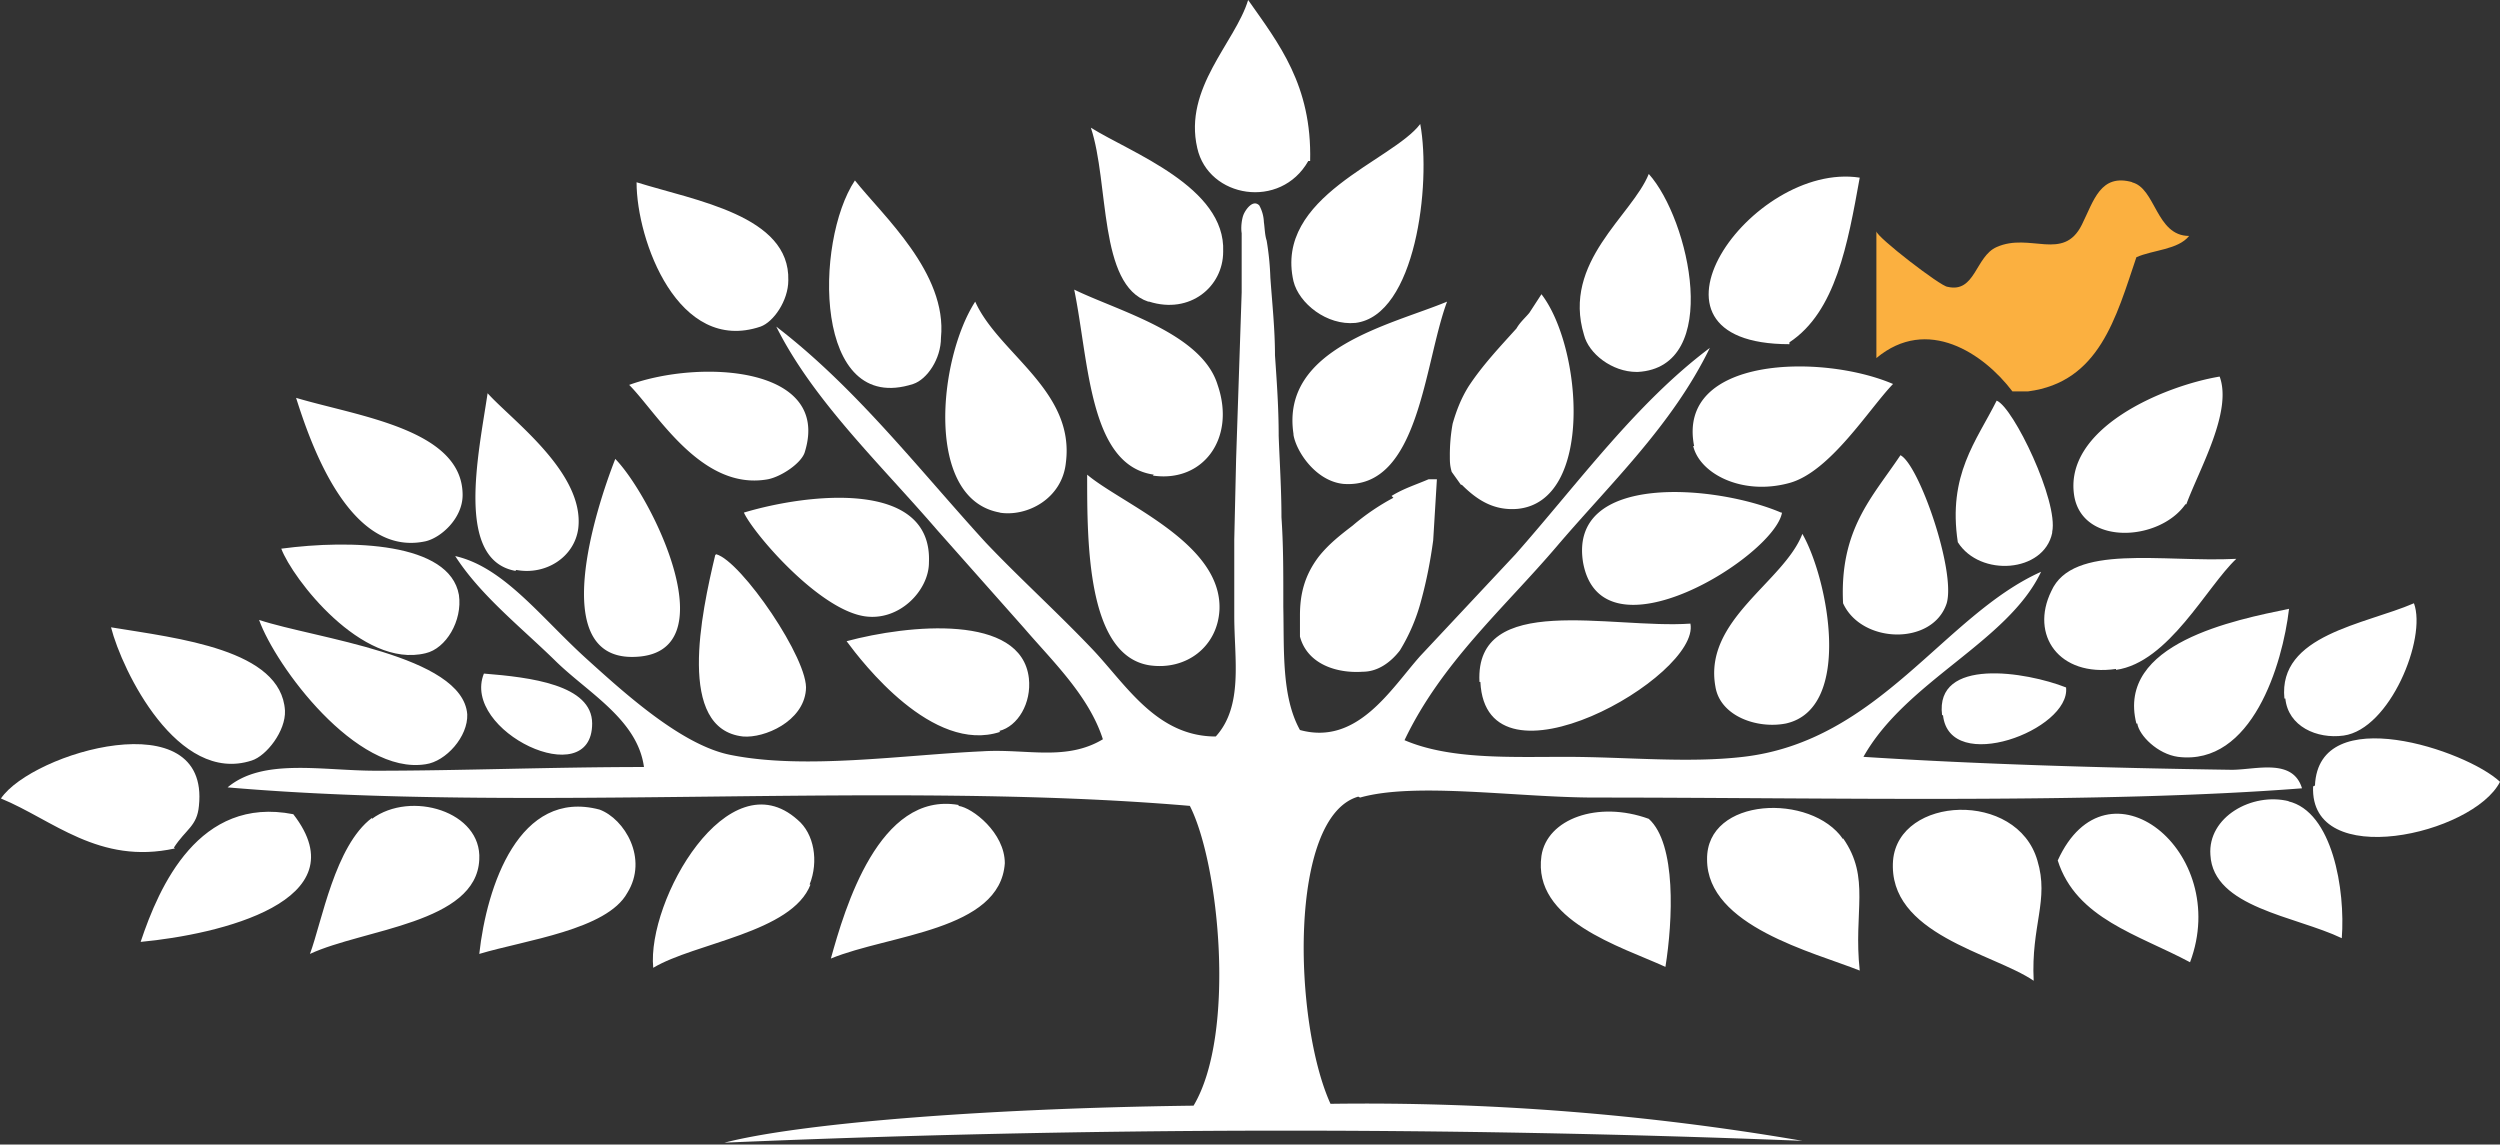
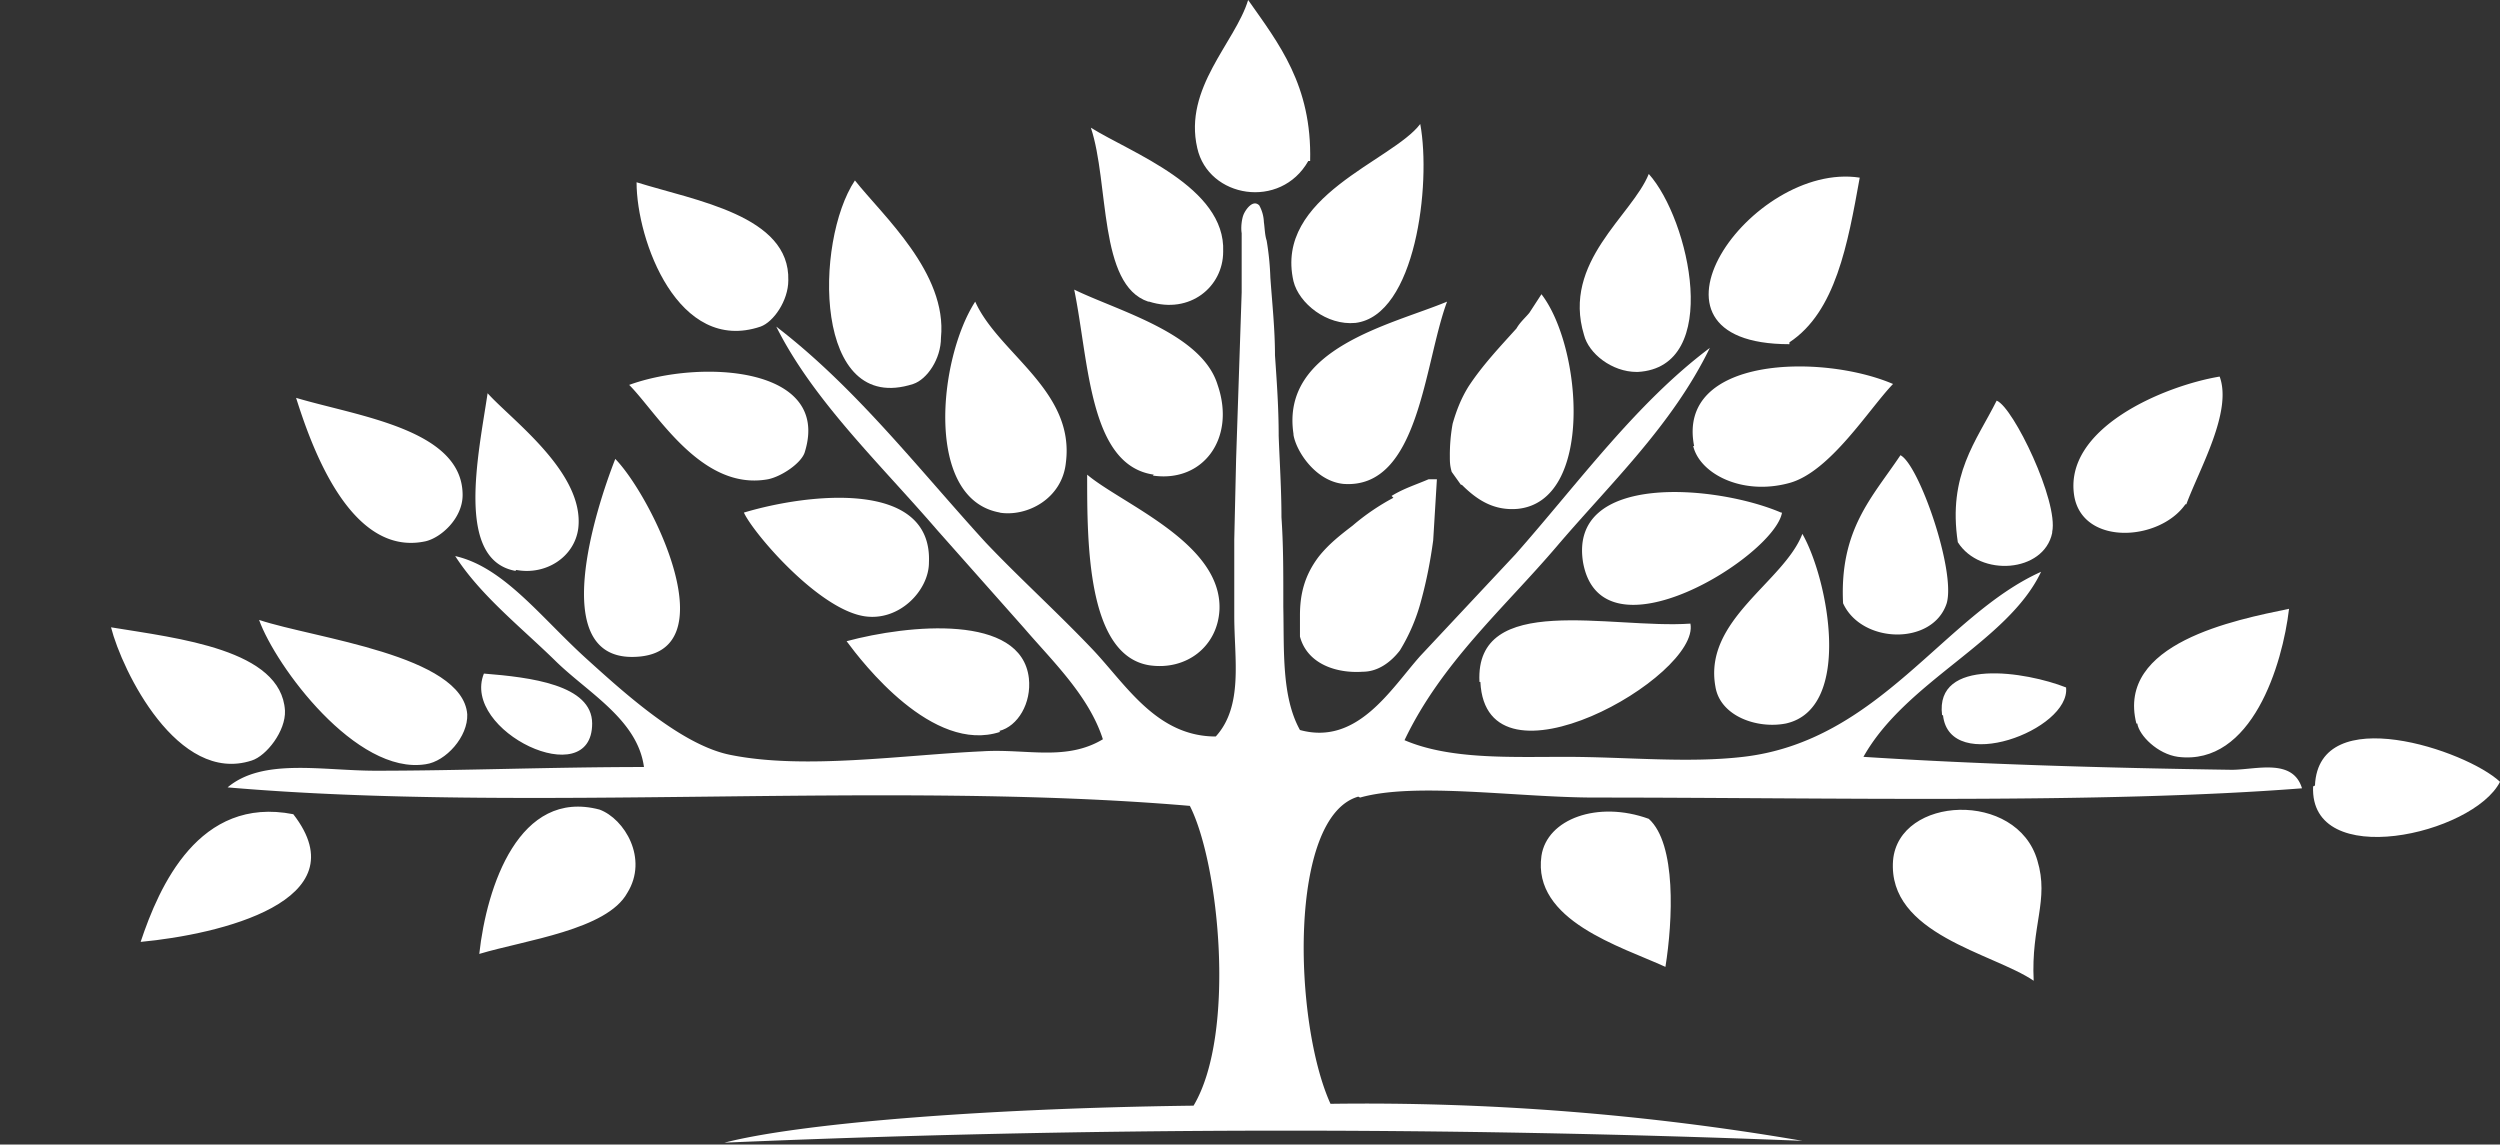
<svg xmlns="http://www.w3.org/2000/svg" viewBox="0 0 270.2 123.7">
  <rect x="0" y="0" width="270.2" height="123.7" fill="#333333" stroke="none" />
-   <path fill="#FBB040" d="M230.5 19.7c-3.5-1-4.2 2-5.5 4.6-2 4-5.6.8-9.2 2.4-2.3 1-2.3 5-5.3 4.3-.7 0-7.7-5.4-7.7-6v13.7c5.5-4.6 11.6-.5 14.7 3.6h1.7c7.7-1 9.5-8 11.7-14.5 1.8-.8 4.5-.8 5.7-2.3-3.6 0-3.6-5.2-6.2-5.8z" />
  <g fill="#FFF">
    <path d="M141.6 17.4c.2-8.2-3.4-12.7-6.7-17.4-1.4 4.6-7 9.5-5.5 16 1.2 5.4 9 6.7 12 1.4zm-1.8 13c.6 2.4 3.6 4.8 6.7 4.5 6.5-.8 8.2-15 7-21.5-3 4-15.8 7.8-13.7 17zm-15.6 2.2c4.4 1.4 8-1.6 8-5.4.3-7-10-10.7-14.3-13.4 2 6 .8 17 6.2 18.8zm52.8 7.6c9.2-.5 5.6-16.5 1.2-21.4-1.8 4.5-9.4 9.5-7 17.4.5 2 3 4 5.7 4z" />
    <path d="M193.4 37c5-3.3 6.3-10.6 7.6-17.8-11.7-1.8-25.8 18-7.6 18zM82.2 35.3c1.4-.5 3-2.8 3-5 .2-7-10-8.6-16.4-10.6 0 6.3 4.5 18.6 13.4 15.6zm16.5 6.2c1.5-.5 3-2.7 3-5 .7-7-6.3-13.2-9.3-17-4.4 6.6-4.5 25.5 6.3 22z" />
    <path d="M147 86.2c6-1.7 17 0 25.4 0 25.3 0 54.6.7 76.4-1-1-3.3-5-2-7.6-2-13.7-.2-27.4-.6-39.8-1.4 4.6-8.2 15.6-12.4 19.2-20-10.5 4.7-17.5 18.3-32.2 20-6 .7-12.7 0-19.2 0-6 0-12.5.3-17.4-1.8 4-8.4 10.8-14.3 16.5-21 5.8-6.8 12.4-13 16.5-21.4-8 6-14.2 14.6-21 22.3l-10.3 11c-3.2 3.6-6.8 9.7-13 8-2-3.6-1.7-8.6-1.8-13.3v-1c0-3 0-5.8-.2-8.7 0-3-.2-6-.3-8.8 0-3-.2-5.8-.4-8.7 0-2.8-.3-5.6-.5-8.4a30 30 0 0 0-.4-4c-.2-.6-.2-1.3-.3-2a4 4 0 0 0-.5-1.8c-.7-.7-1.5.5-1.7 1-.2.5-.3 1.4-.2 2v6.4l-.3 9-.3 9-.2 8.7v8.3c0 4.6 1 9.7-2 13-6.4 0-9.7-5.6-13.3-9.4-3.8-4-8-7.8-11.6-11.6-7.3-8-14-16.7-22.6-23.3 4 8 11.2 14.8 17.4 22l9.4 10.6c3 3.5 7 7.3 8.5 12-4 2.4-8.3 1-13 1.3-8.7.4-19.2 2-27.2.4-5.2-1-11.3-6.5-15.5-10.3-5-4.5-9-10-14.3-11.2 2.7 4.2 7 7.6 10.7 11.2 3.5 3.5 9 6.4 9.7 11.6-10 0-19.7.4-29 .4-5.8 0-12.2-1.4-16 1.8 32.5 2.8 71.3-.8 104 2 3.2 6.3 5 24.7.4 32.4-23.6.3-43 2-50.7 4a1416.6 1416.6 0 0 1 116.5-.2 279 279 0 0 0-51-4c-4-8.8-4.6-31 3-33.2z" />
    <path d="M124.6 51.4c5.4.8 9-4 7-9.8-1.7-5.6-10.8-8-15.5-10.3 1.6 7.8 1.6 19 8.6 20zm33.4 1c1.7 1.7 3.5 2.8 6 2.6 8.3-.8 7-17.5 2.6-23.2l-1.3 2c-.4.5-1 1-1.4 1.7-1.8 2-3.7 4-5.2 6.3-.8 1.3-1.3 2.6-1.7 4a19 19 0 0 0-.3 3.5c0 .6 0 1 .2 1.7l1 1.4zm-50 3c3 .5 6.8-1.5 7.2-5.4 1-7.8-7.3-11.8-9.8-17.4-4 6.2-5.5 21.4 2.7 22.8zm31.8-8.4c.3 1.8 2.4 5 5.4 5.3 8.2.6 8.7-13 11.2-19.7-6 2.5-18 5-16.6 14.3zm43.2 1.2c.7 3 5.3 5.4 10.4 4 4.4-1.2 8.6-8 11.2-10.7-7.7-3.3-23.4-3-21.5 6.7zM83 51.8c1.5-.3 3.7-1.8 4-3 2.8-9.2-11.3-10-19-7.2 3 3 7.8 11.5 15 10.2zm153.3 2.7c1.4-3.8 5-10 3.6-13.8-6 1-17 5.6-15.7 13 1 5.3 9.2 4.8 12 .8zM55.8 61.6c3.2.6 6.3-1.4 6.7-4.5.7-6-7.2-11.7-9.8-14.6-1 6.7-3.5 18 3 19.2zM46 58.5c1.7-.4 4-2.5 4-5C50 46.4 38.7 45 32 43c1.5 4.7 5.7 17.3 14 15.5zm153.2 6.7c2 4.4 9.7 4.6 11.2 0 1-3.5-3-15-5-16-3 4.5-6.6 8-6.2 16zM68.3 71c10.7 0 2.2-17.3-1.8-21.4-2.2 5.6-7.2 21.4 1.8 21.4zm49.2-19.6c0 7.3 0 19.4 6.7 20.5 4 .6 7.4-2 7.6-6 .3-7.2-10.5-11.4-14.3-14.6zm33.1 2.4c-1.5.8-3 1.8-4.4 3-1.3 1-2.6 2-3.7 3.4-1.5 2-2 4-2 6.3v2.3c.8 3 4 4 6.8 3.8 1.6 0 3-1 4-2.3a20 20 0 0 0 2.3-5.4c.6-2.2 1-4.3 1.3-6.5l.4-6.6h-.9c-1.4.6-2.7 1-4 1.8zm41.9 1.6c-7-3-23-4.4-21.4 5.4 2 11 20.7-.7 21.5-5.4zm-112.1 0c1 2.2 8 10.4 13 11.2 3.8.6 7-2.8 7-5.8.4-9-13-7.5-20-5.4zM193 78.2c7.3-1.6 4.6-15.6 1.8-20.5-2 5.2-10.7 9.3-9.4 16.5.5 3.2 4.5 4.6 7.6 4z" />
-     <path d="M46 70.6c2.2-.5 4-3.5 3.6-6.3-1-5.7-11.7-6-19.2-5 1.2 3.2 8.7 13 15.6 11.3zM77.3 60c-1.5 6.3-4.2 18.8 3 19.6 2.3.2 6.5-1.6 6.8-5 .4-3.2-7-14-9.7-14.7zm151.4 12.4c5.7-.8 9.8-9 13-12-8 .4-17.7-1.7-20 3.5-2.3 4.7.8 9.3 7 8.4zm18.3 3.1c.3 3 3.4 4.4 6.3 4 5-.7 9-10.5 7.6-14.3-5.3 2.3-14.7 3.4-14 10.3z" />
    <path d="M231 78.2c.2 1.3 2.2 3.3 4.4 3.6 8 1 11.3-10 12-16-5.8 1.2-18.7 3.7-16.5 12.4zM46 82.6c2.2-.3 4.6-3 4.5-5.4C50 70.8 34 69 28 67c1.8 5 10.5 16.8 18 15.6zm114-8.9c.6 12.6 23.8-.6 22.7-6.3-8.6.6-23.3-3.5-22.8 6.3zM27.2 82.2c1.6-.5 3.7-3.2 3.6-5.4-.4-6.6-11.5-7.8-18.8-9 1.2 4.7 7.2 17 15.2 14.4zM108 79c2-.5 3.5-3 3.2-5.7-.8-7-13-5.8-19.7-4 1.7 2.3 9.3 12.2 16.6 9.8zm-44-.8c0-4.2-6.7-5-11.7-5.4C49.8 79 64 85.8 64 78.2zm146-.9c.7 6.5 13.8 1.6 13.3-3-4.3-1.7-14.2-3.3-13.4 3zm40 7.7c-.4 9.2 17.3 5.2 20.2-.5-3.6-3.4-19.6-8.8-20 .4z" />
-     <path d="M18.8 91.6c1.3-2 2.5-2.3 2.7-4.5 1.2-11.4-18-5.8-21.4-.8 5.6 2.3 10.6 7.2 18.8 5.4zm228.6-5c-4-1-8.8 1.7-8.5 5.8.3 5.7 9.2 6.6 14.2 9 .4-5.2-1-13.7-5.8-14.8zM40.2 88.4c-4 3-5.4 11.2-6.7 14.7 5.8-2.7 18-3.3 18.3-10.2.3-5.2-7.4-7.5-11.6-4.4zm47.3 7.2c1-2.5.5-5.5-1.3-7-7.5-6.7-16.3 8.7-15.6 16 4.5-2.7 15-3.8 17-9zm16.1-8.6c-8.6-1.5-12.3 11.2-13.8 16.6 6.3-2.6 18.3-3 18.8-10.3 0-3.3-3.5-6-5-6.2zm95.6 3.7c-3.4-5-14.8-4.6-14.7 2.2 0 7.2 11.5 10 16.5 12-.7-6.4 1.2-10-1.8-14.3z" />
-     <path d="M31.7 88c-10.2-2-14.5 7.8-16.5 13.8C23.7 101 39 97.4 31.7 88zm33.1-.5c-8.7-2.3-12.2 8.3-13 15.6 5-1.5 13.8-2.6 16-6.6 2.3-3.7-.3-8-3-9zm101.8 5c-1 7 8.6 9.8 13.4 12 .8-5 1.2-13.3-1.8-16-5.5-2-11 0-11.6 4zm53.6.5c-2.2-7.6-15-7-15.6 0-.6 8 10.8 10 15.2 13-.3-6 1.7-8.7.4-13zm2.2 0c2 6.3 8.7 8 14.3 11 4.5-12-9-22.7-14.3-11zm-.6-35.5c.7-3.3-4.2-13.5-6-14.2-2.2 4.4-5.3 8-4.2 15.3 2.4 3.8 9.3 3.3 10.2-1z" />
+     <path d="M31.7 88c-10.2-2-14.5 7.8-16.5 13.8C23.7 101 39 97.4 31.7 88zm33.1-.5c-8.7-2.3-12.2 8.3-13 15.6 5-1.5 13.8-2.6 16-6.6 2.3-3.7-.3-8-3-9zm101.8 5c-1 7 8.6 9.8 13.4 12 .8-5 1.2-13.3-1.8-16-5.5-2-11 0-11.6 4zm53.6.5c-2.2-7.6-15-7-15.6 0-.6 8 10.8 10 15.2 13-.3-6 1.7-8.7.4-13zm2.2 0zm-.6-35.5c.7-3.3-4.2-13.5-6-14.2-2.2 4.4-5.3 8-4.2 15.3 2.4 3.8 9.3 3.3 10.2-1z" />
  </g>
</svg>